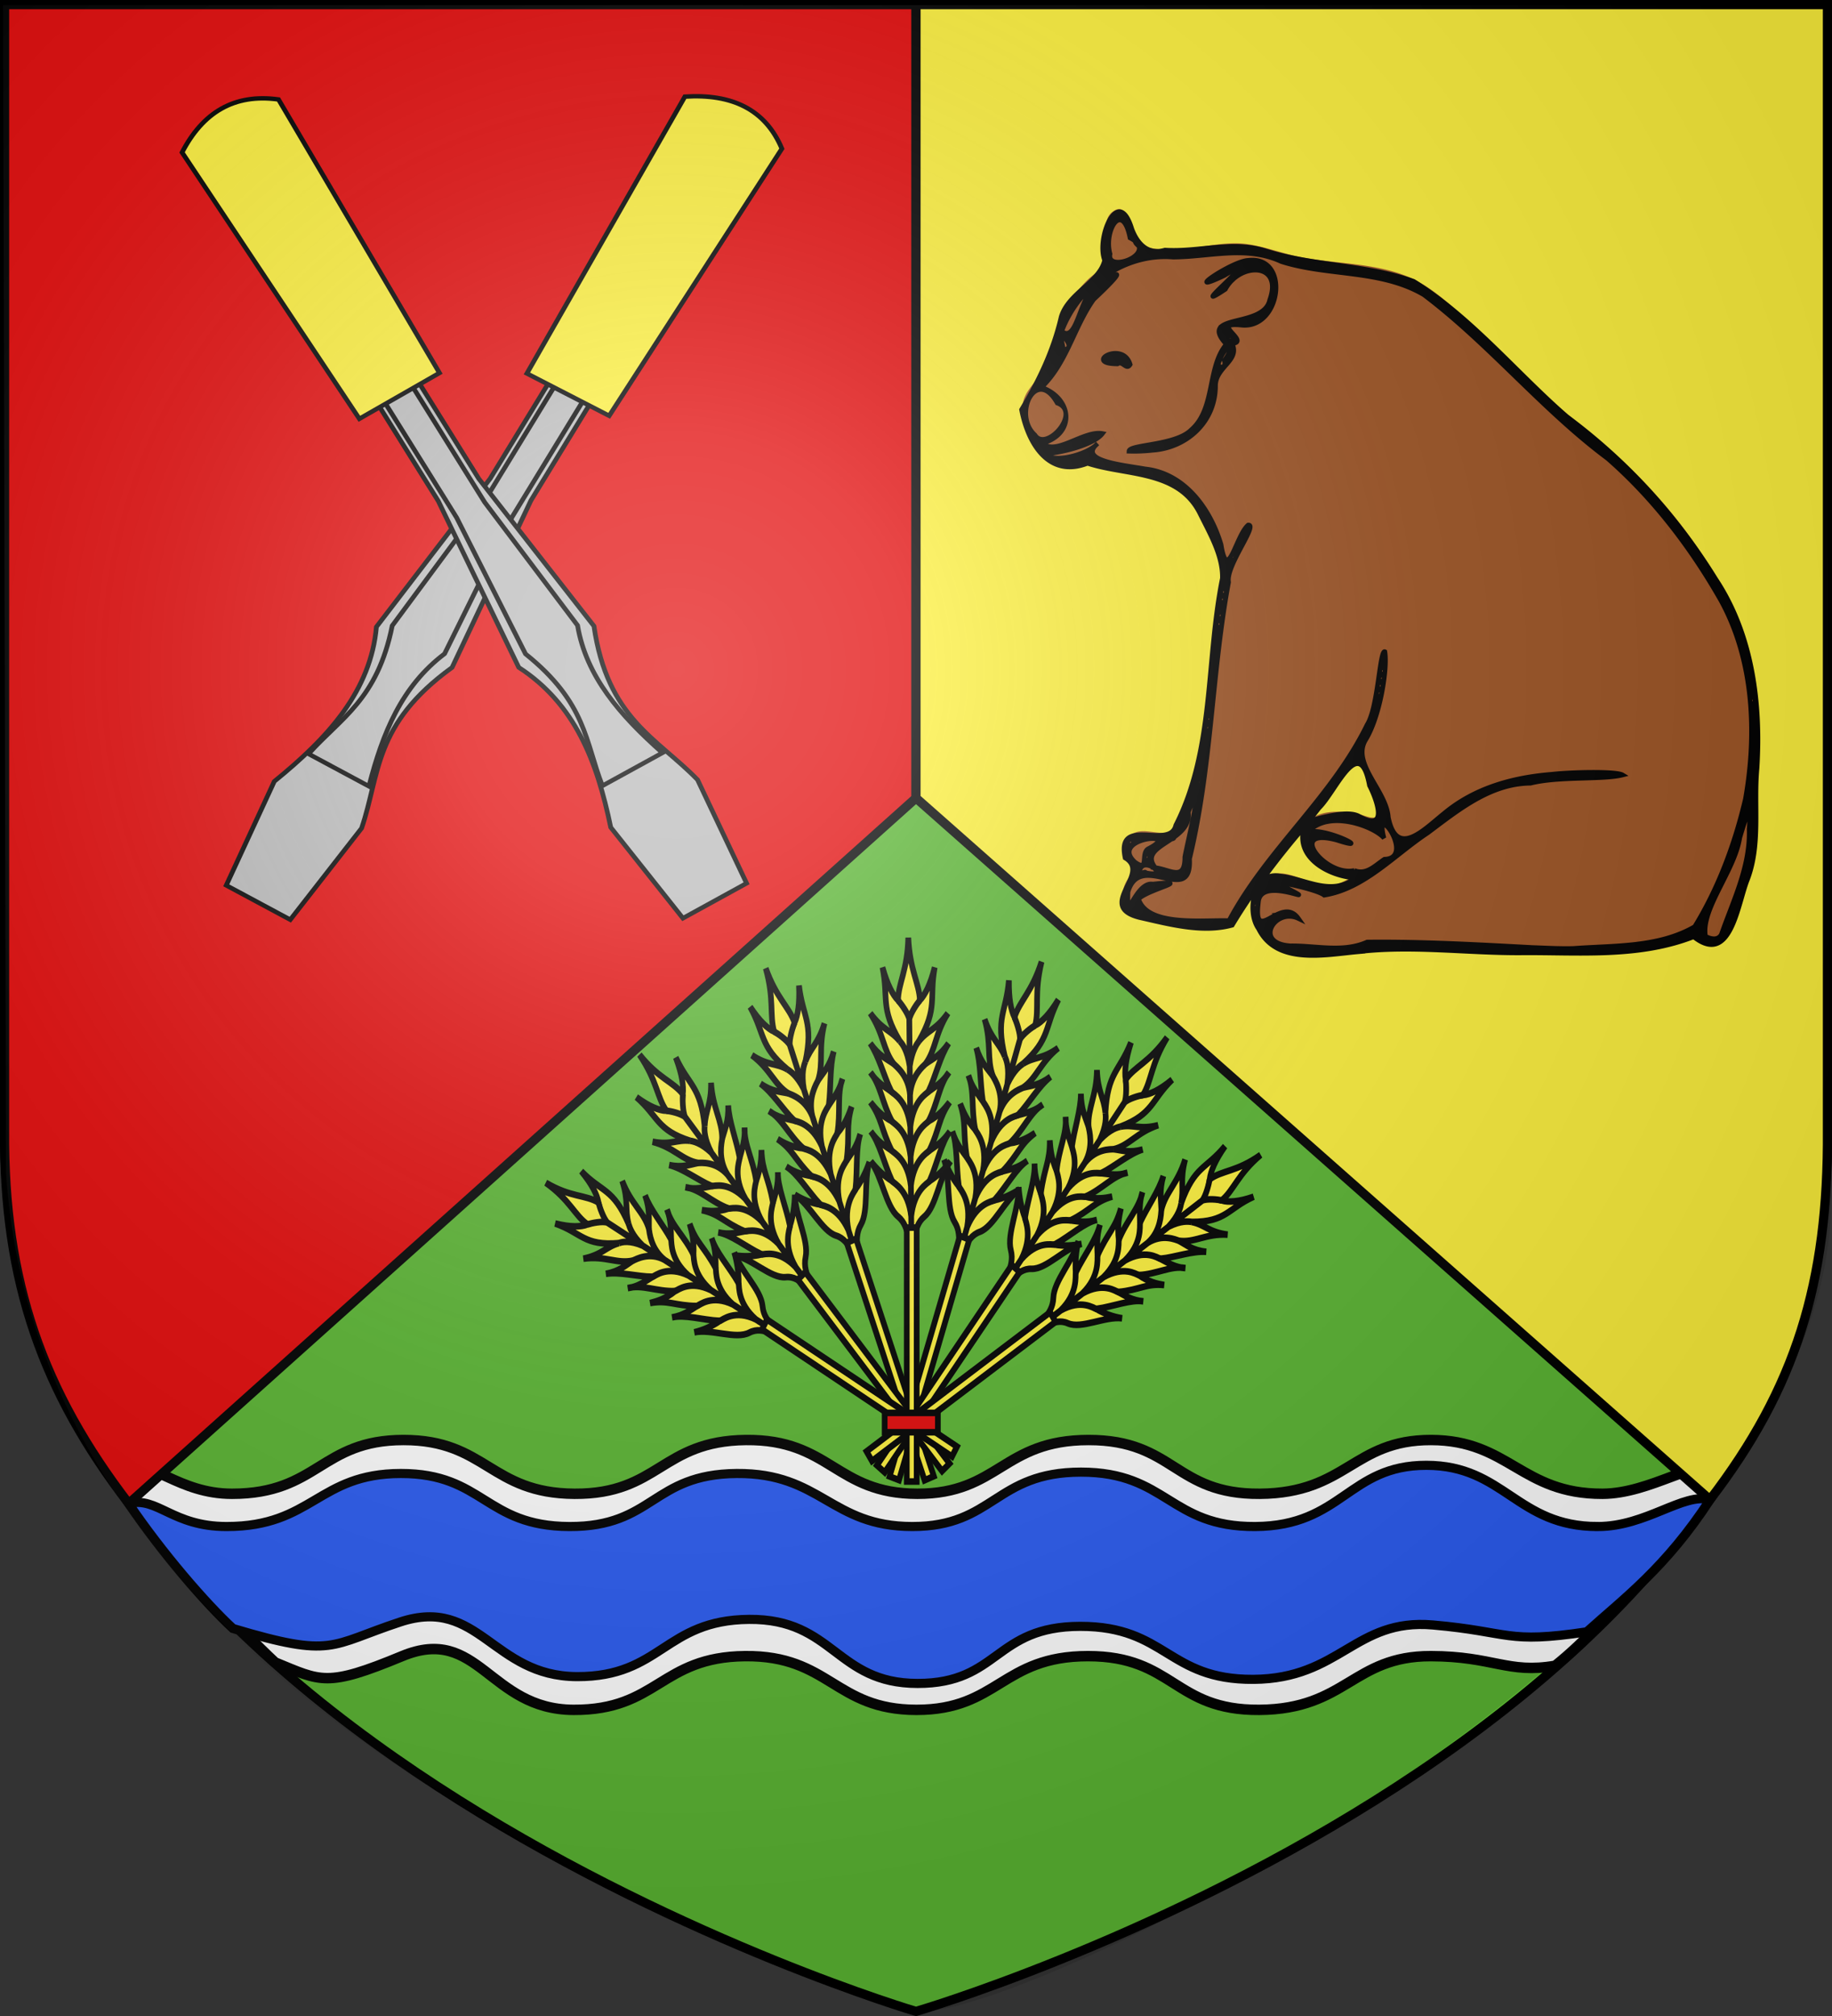
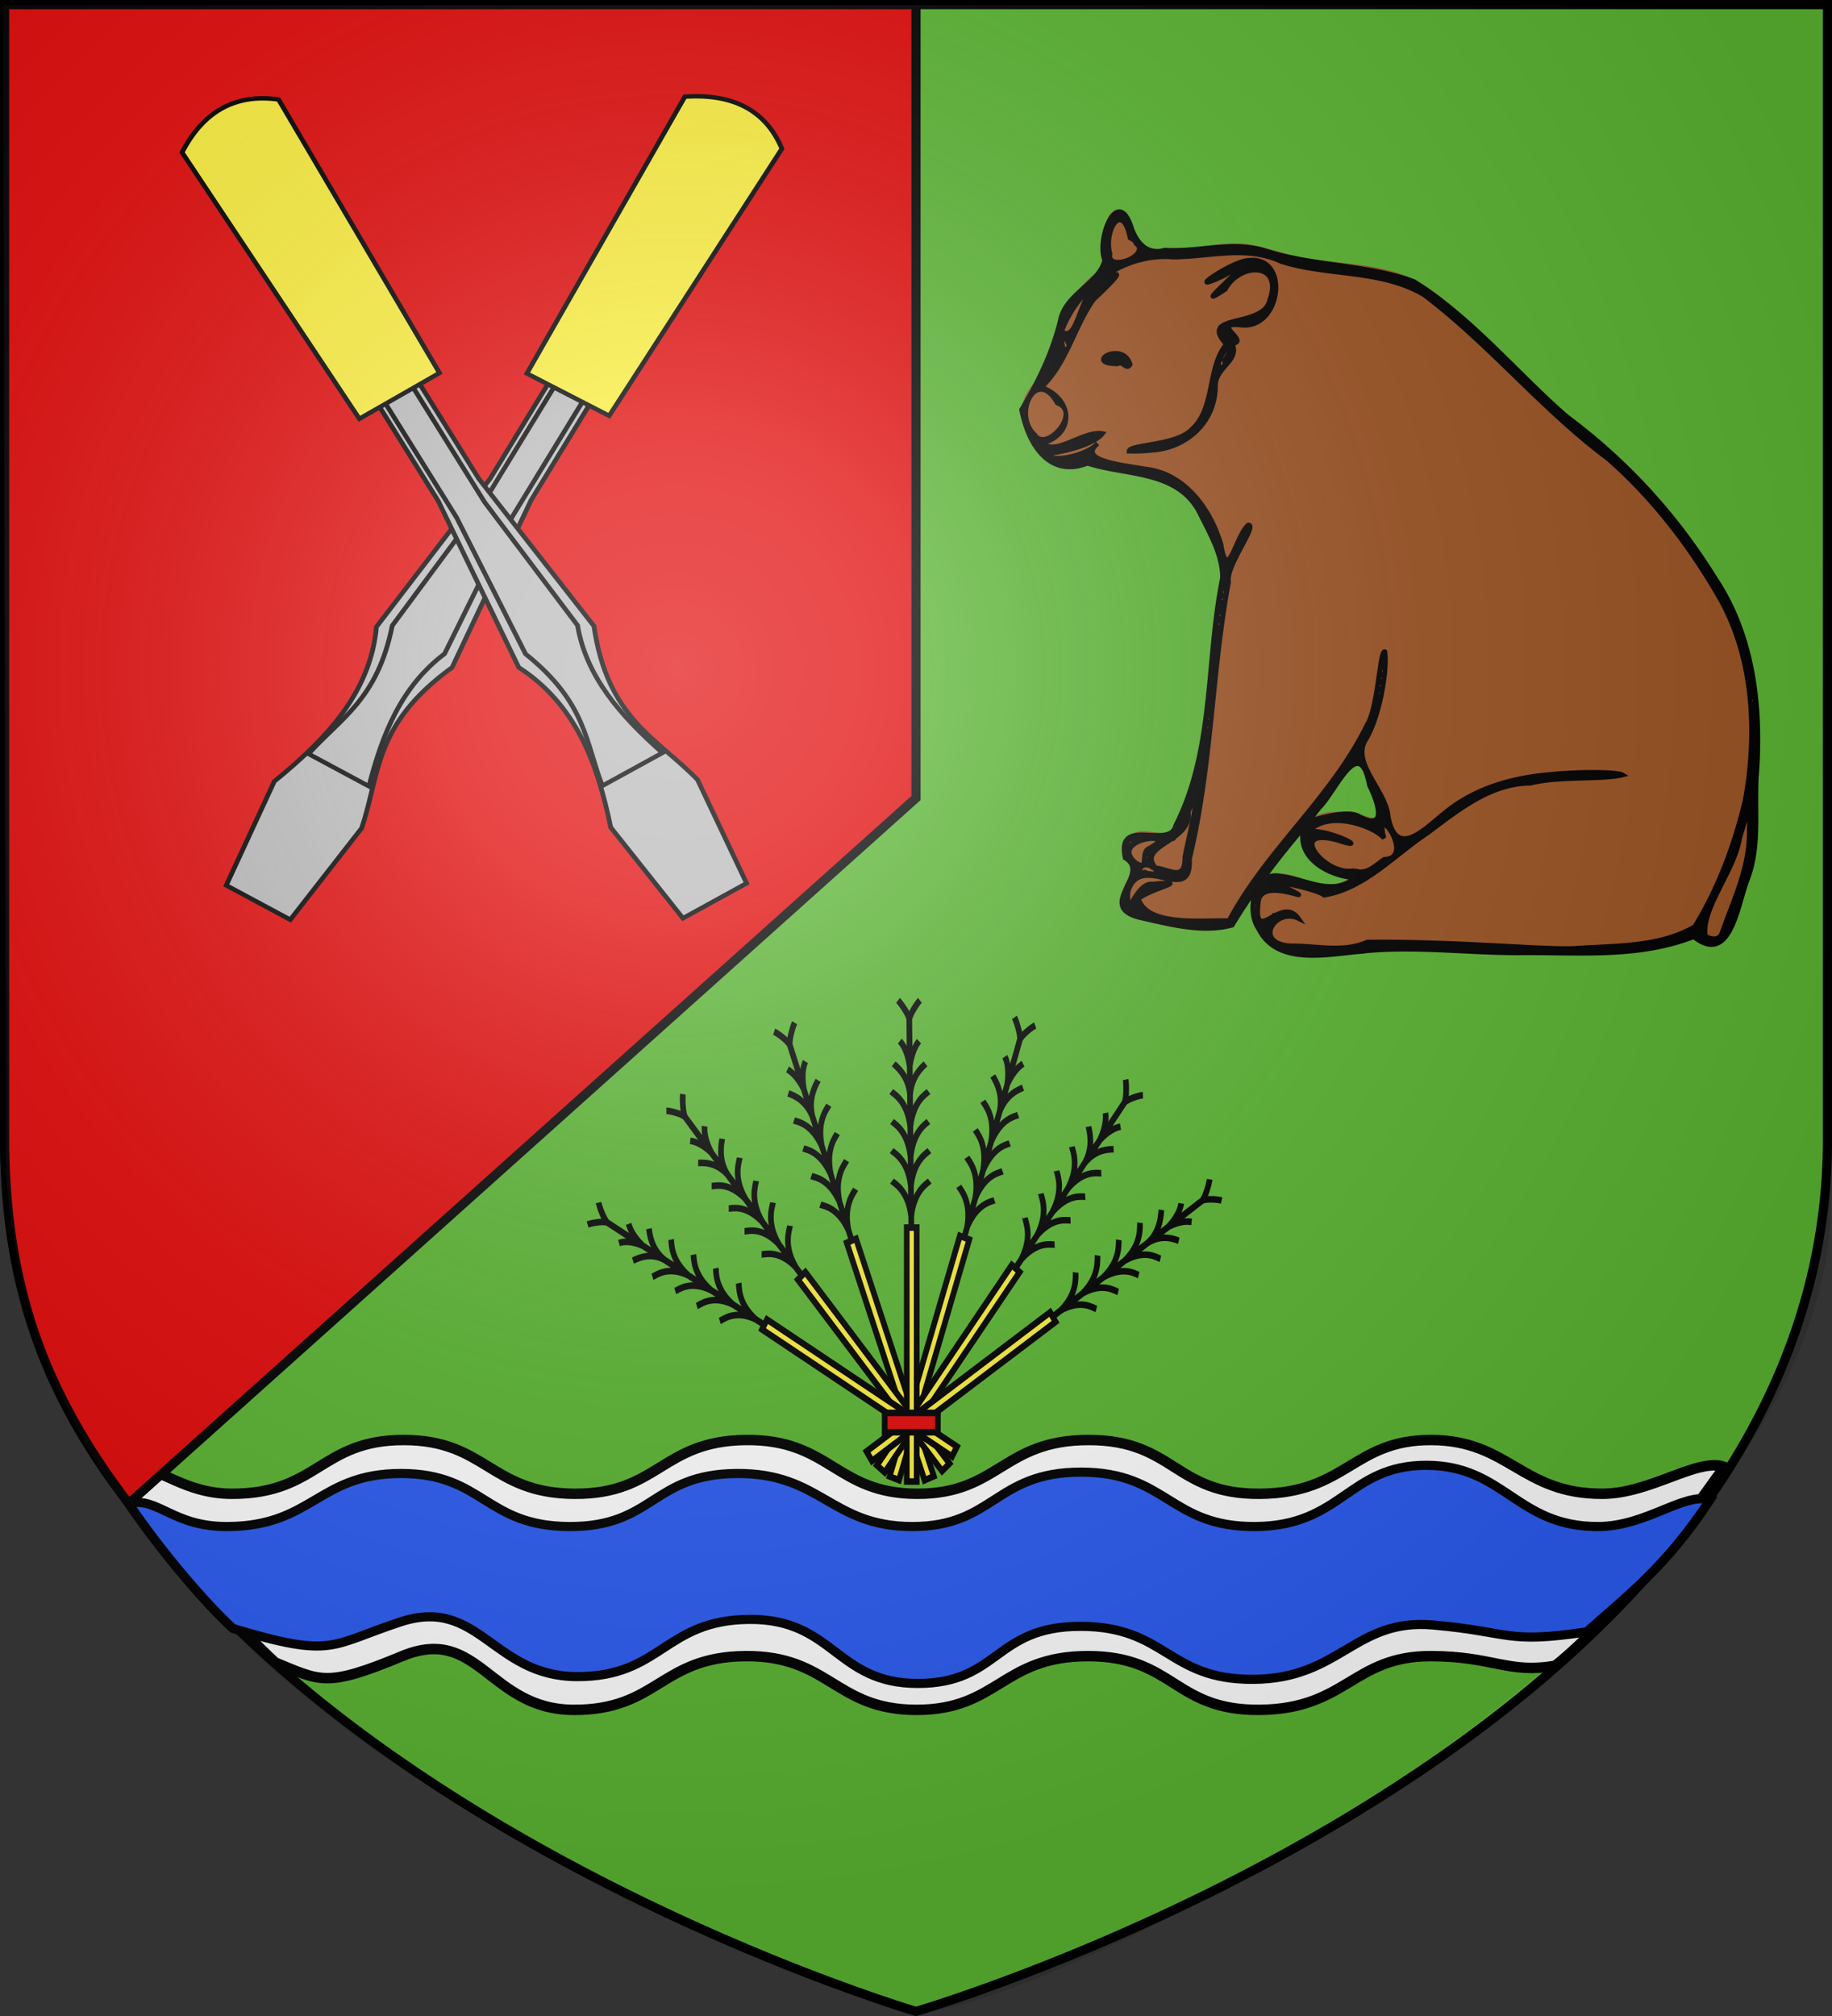
<svg xmlns="http://www.w3.org/2000/svg" xmlns:xlink="http://www.w3.org/1999/xlink" width="600" height="660" viewBox="-300 -300 600 660">
  <rect x="-300" y="-300" width="600" height="660" fill="#333333" stroke="none" />
  <defs>
    <g id="c">
-       <path id="b" d="M0 0v1h.5z" transform="rotate(18 3.157 -.5)" />
      <use xlink:href="#b" width="810" height="540" transform="scale(-1 1)" />
    </g>
    <g id="d">
      <use xlink:href="#c" width="810" height="540" transform="rotate(72)" />
      <use xlink:href="#c" width="810" height="540" transform="rotate(144)" />
    </g>
    <g id="f">
      <path id="e" d="M0 0v1h.5z" transform="rotate(18 3.157 -.5)" />
      <use xlink:href="#e" width="810" height="540" transform="scale(-1 1)" />
    </g>
    <g id="g">
      <use xlink:href="#f" width="810" height="540" transform="rotate(72)" />
      <use xlink:href="#f" width="810" height="540" transform="rotate(144)" />
    </g>
    <g id="i">
      <path id="h" d="M0 0v1h.5z" transform="rotate(18 3.157 -.5)" />
      <use xlink:href="#h" width="810" height="540" transform="scale(-1 1)" />
    </g>
    <g id="j">
      <use xlink:href="#i" width="810" height="540" transform="rotate(72)" />
      <use xlink:href="#i" width="810" height="540" transform="rotate(144)" />
    </g>
    <g id="l">
      <path id="k" d="M0 0v1h.5z" transform="rotate(18 3.157 -.5)" />
      <use xlink:href="#k" width="810" height="540" transform="scale(-1 1)" />
    </g>
    <g id="m">
      <use xlink:href="#l" width="810" height="540" transform="rotate(72)" />
      <use xlink:href="#l" width="810" height="540" transform="rotate(144)" />
    </g>
    <g id="o">
      <path id="n" d="M0 0v1h.5z" transform="rotate(18 3.157 -.5)" />
      <use xlink:href="#n" width="810" height="540" transform="scale(-1 1)" />
    </g>
    <g id="p">
      <use xlink:href="#o" width="810" height="540" transform="rotate(72)" />
      <use xlink:href="#o" width="810" height="540" transform="rotate(144)" />
    </g>
    <g id="r">
      <path id="q" d="M0 0v1h.5z" transform="rotate(18 3.157 -.5)" />
      <use xlink:href="#q" width="810" height="540" transform="scale(-1 1)" />
    </g>
    <g id="s">
      <use xlink:href="#r" width="810" height="540" transform="rotate(72)" />
      <use xlink:href="#r" width="810" height="540" transform="rotate(144)" />
    </g>
    <g id="v">
      <path id="u" d="M0 0v1h.5z" transform="rotate(18 3.157 -.5)" />
      <use xlink:href="#u" width="810" height="540" transform="scale(-1 1)" />
    </g>
    <g id="w">
      <use xlink:href="#v" width="810" height="540" transform="rotate(72)" />
      <use xlink:href="#v" width="810" height="540" transform="rotate(144)" />
    </g>
    <g id="y">
      <path id="x" d="M0 0v1h.5z" transform="rotate(18 3.157 -.5)" />
      <use xlink:href="#x" width="810" height="540" transform="scale(-1 1)" />
    </g>
    <g id="z">
      <use xlink:href="#y" width="810" height="540" transform="rotate(72)" />
      <use xlink:href="#y" width="810" height="540" transform="rotate(144)" />
    </g>
    <radialGradient xlink:href="#a" id="C" cx="221.445" cy="226.331" r="300" fx="221.445" fy="226.331" gradientTransform="matrix(1.353 0 0 1.349 -76.24 -84.357)" gradientUnits="userSpaceOnUse" />
    <linearGradient id="a">
      <stop offset="0" style="stop-color:white;stop-opacity:.314" />
      <stop offset=".19" style="stop-color:white;stop-opacity:.251" />
      <stop offset=".6" style="stop-color:#6b6b6b;stop-opacity:.125" />
      <stop offset="1" style="stop-color:black;stop-opacity:.125" />
    </linearGradient>
  </defs>
  <g style="display:inline">
    <path d="M0 358.5S-300 270-298.5 70v-368.5h597V70C301.542 270.43 0 358.5 0 358.5z" style="display:inline;fill:#5ab532;stroke:#000;stroke-width:3;stroke-linecap:butt;stroke-linejoin:miter;stroke-miterlimit:4;stroke-dasharray:none;stroke-opacity:1" />
    <g style="stroke-width:.999">
      <path d="M225.77 191.867c15.795-.04 31.076-11.895 39.869-8.804-15.816 22.191-36.572 50.155-55.285 65.1-15.443 2.692-20.28-3.107-40.685-3.144-25.5-.045-27.58 17.37-56.02 17.588-27.992.214-27.916-17.597-56.048-17.588-28.13.01-29.32 17.608-56.047 17.588-26.728-.02-28.368-17.877-56.048-17.588-27.679.29-28.484 17.733-56.074 17.588-27.598-.145-30.985-27.974-55.994-17.588-24.755 10.281-26.442 8.25-41.532 2.06-11.408-10.645-34.685-35.383-45.873-52.035l-3.904-11.766c9.487-3.053 17.988 8.589 35.72 8.589 28.1 0 28.976-17.576 56.02-17.605s28.37 17.46 55.94 17.605c27.562.145 28.342-17.316 55.994-17.605 27.651-.289 29.32 17.584 56.02 17.605 26.7.02 27.891-17.595 55.994-17.605s28.03 17.819 55.994 17.605c28.411-.217 30.464-17.65 55.94-17.605 25.474.045 29.484 17.67 56.02 17.605z" style="display:inline;fill:#fff;fill-opacity:1;fill-rule:evenodd;stroke:#000;stroke-width:3.421;stroke-linecap:butt;stroke-linejoin:miter;stroke-miterlimit:4;stroke-opacity:1" transform="matrix(1.002 0 0 1 -1.414 -2.83)" />
      <path d="M224.304 202.59c15.806-.031 27.875-11.164 36.674-8.798-14.605 22.317-27.788 31.967-40.312 43.273-26.581 4.02-24.744 0-50.263-2.244-25.52-2.244-30.288 17.632-58.749 17.798-28.012.164-28.384-17.36-56.536-17.352-28.15.008-26.448 18.706-53.195 18.69s-27.353-21.194-55.053-20.972c-27.699.22-28.683 18.852-56.292 18.741-27.618-.11-31.98-26.375-57.717-17.9-23.277 7.665-21.625 12.043-54.718 2.136-8.865-8.205-22.997-24.54-34.106-40.917 9.494-2.338 14.28 7.544 32.025 7.544 28.12 0 29.892-17.343 56.956-17.365s27.494 17.254 55.084 17.365c27.581.11 27.019-17.144 54.69-17.365s30.685 17.35 57.404 17.365c26.72.016 27.015-17.804 55.138-17.811s28.946 17.975 56.93 17.811c28.432-.166 30.486-20.077 55.98-20.043s29.506 20.093 56.06 20.043z" style="display:inline;fill:#2b5df2;fill-opacity:1;fill-rule:evenodd;stroke:#000;stroke-width:2.994;stroke-linecap:butt;stroke-linejoin:miter;stroke-miterlimit:4;stroke-opacity:1" transform="matrix(1.002 0 0 1 -1.414 -2.83)" />
    </g>
    <path d="M-257.844 192.214C-285.758 155.792-298.875 120-298.5 70v-368.5H0v259.763z" style="display:inline;fill:#e20909;stroke:#000;stroke-width:3;stroke-linecap:butt;stroke-linejoin:miter;stroke-miterlimit:4;stroke-dasharray:none;stroke-opacity:1" />
-     <path d="M260.04 190.962C287.954 154.54 298.875 120 298.5 70v-368.5H0v259.763z" style="display:inline;fill:#fcef3c;stroke:#000;stroke-width:3;stroke-linecap:butt;stroke-linejoin:miter;stroke-miterlimit:4;stroke-dasharray:none;stroke-opacity:1" />
  </g>
  <g style="display:inline">
-     <path d="M0 358.5S-300 270-298.5 70v-368.5h597V70C301.542 270.43 0 358.5 0 358.5" style="display:inline;fill:none;stroke:none" />
    <path d="M0 358.5S-300 270-298.5 70v-368.5h597V70C301.542 270.43 0 358.5 0 358.5" style="display:inline;fill:none;stroke:none" />
    <g style="stroke-width:.817">
      <path d="M-555.793 46.06c4.49-1.011 9.529-1.632 12.735-5.558 2.087-2.555 2.559-7.111-.498-9.075-3.598-2.311-8.91-1.758-12.851-.99-1.422.278-4.399 1.82-5.416.073-.943-1.618.885-4.652 1.444-6.186a129 129 0 0 1 1.605-4.218c.896-2.217 1.877-4.212 3.595-5.84 6.457 12.196 17.735 21.919 25.968 32.767 2.518 3.318 5.27 10.921 9.334 12.083 2.31.66 5.028.198 7.367-.037 5.419-.544 11.827-.884 16.884-3.144 6.08-2.718 3.595-8.593-.92-11.498 2.696-1.632 5.702-5.491 2.36-8.475-3.18-2.839-9.14 1.14-11.522-1.72-2.43-2.917-3.89-7.939-5.17-11.54-4.482-12.602-4.88-26.633-6.236-39.903-.552-5.396-2.91-11.826-2.316-17.194.874-7.9 6.273-18.305 12.753-22.392 4.051-2.555 8.905-3.384 13.507-4.114 4.003-.636 8.29-2.303 12.28-2.528 3.111-.175 6.125 1.726 9.179.095 1.675-.895 1.82-2.57 2.631-4.151 1.513-2.948 3.767-5.26 4.291-8.76.624-4.16-4.612-7.89-6.5-11.03-2.712-4.51-2.13-10.496-5.03-15.247-1.68-2.754-3.813-5.435-6.127-7.62-1.422-1.341-3.776-2.58-4.582-4.476-1.68-3.95 2.029-11.682-3.077-13.888-1.742-.753-2.774.796-3.349 2.306-1.02 2.68-2.836 7.036-5.868 7.683-7.368 1.57-15.652-1.094-23.01-1.191-5.762-.076-11.574 2.313-17.192 3.465-10.028 2.055-21.507 1.537-31.004 5.714-5.88 2.587-10.827 7.197-15.656 11.474-6.448 5.712-12.764 11.581-19.033 17.512-7.32 6.925-15.586 12.458-23.023 19.205-11.955 10.843-23.619 25.138-30.38 40.27-6.024 13.48-5.573 27.044-5.537 41.526.02 8.199-.473 17.081 1.714 24.98 1.077 3.893 2.972 7.47 4.057 11.354.729 2.611 1.208 5.906 3.753 7.278 2.977 1.605 5.409-1.615 8.281-1.254 7.606.954 14.592 3.503 22.41 3.72 21.112.586 42.129-1.046 63.237-.985 3.695.011 7.043 1.611 10.744 1.622 8.144.022 17.411 1.032 21.352-8.11 1.116-2.589 1.443-5.573.062-8.11-4.39-8.07-12.159-1.5-18.344-.761-2.998.357-6.403-1.567-8.902-3.133" style="fill:#9d5324;stroke:none;stroke-width:.817" transform="matrix(-1.203 0 0 1.245 -524.12 -71.316)" />
      <path d="M-555.76 66.614c-14.666-1.724-29.616.325-44.39.269-15.794-.152-32.135 1.466-47.243-4.234-10.185 7.794-11.97-8.669-14.664-15.074-3.662-9.296-1.658-19.47-2.598-29.186-1.126-17.215 1.27-35.311 11.275-49.827a155.3 155.3 0 0 1 40.558-42.716c13.916-11.756 25.932-26.097 41.648-35.534 13.085-4.574 27.367-3.963 40.616-8.117 8.908-2.621 18.02.466 27.107-.107 4.502 1.315 7.446-1.509 9.015-5.611 3.655-11.596 9.79 2.31 7.417 8.28 1.366 5.771 9.865 8.574 11.833 14.895 2.157 8.973 6.091 16.817 10.783 24.39-1.787 9.102-7.508 18.053-17.97 14.097-10.472 3.35-24.629 1.737-30.552 13.116-2.693 5.277-6.294 11.113-6.154 17.117 4.527 21.599 2.146 44.917 12.695 64.965 1.58 6.64 16.333-2.778 13.783 8.574-7.262 4.154 8.15 12.676-3.853 15.653-8.118 1.774-17.226 4.195-25.32 2.03-5.71-9.136-12.365-17.664-19.546-25.728 2.577 8.276-7.207 12.944-14.013 13.305 6.675 5.023 13.656.142 20.658-.49 6.89-1.349 9.196 9.175 5.746 13.86-4.893 9.57-18.12 6.836-26.832 6.073zm-54.433-.384c-4.62-.276-5.153.333 0 0zm71.437-.05c-4.827-.455-21.363.33-8.004.232 2.668-.046 5.342-.026 8.004-.231zm-85.27-.23c-1.464-.173-.448.464 0 0zm27.18-.017c-1.768-.255-.752.465 0 0zm-31.005-.325c-1.768-.255-.751.465 0 0zm24.17-.117c15.036-.775 30.181-1.614 45.2-1.445 6.603 2.832 13.922.893 20.855.992 10.232-.627 4.156-10.118-2.158-7.2 4.666-6.416 12.472 7.746 10.843-4.523-.944-7.088-18.695 2.193-6.972-3.87 9.67-2.941-8.455.342-10.887 2.263-10.989-1.691-19.163-10.632-28.263-16.424-8.369-6.053-17.044-12.93-27.917-13.02-7.814-1.884-19.766-.861-25.051-2.168 1.732-1.011 13.882-.754 19.168-.174 10.592.804 21.107 3.546 29.518 10.367 5.386 4.128 12.793 11.878 15.062.954.499-6.992 9.885-13.986 6.285-20.206-4.066-6.257-6.108-18.98-5.339-23.341 1.442-.706 1.81 14.501 4.843 19.179 9.683 19.184 27.29 32.795 37.614 51.546 7.333-.238 22.199 1.615 24.612-5.74-3.043-2.676-15.27-5.053-3.873-3.875 4.8-.744 7.148 11.085 6.73 2.063-3.302-10.992-17.462 4.062-16.75-8.716-6.004-23.855-6.025-48.677-10.632-72.754.825-4.276-8.218-15.286-5.304-15.01 3.359 2.727 5.597 15.602 7.35 5.136 2.965-9.615 10.056-18.803 20.688-19.891 6.328-1.09 18.336-2.137 12.964-6.675 2.933 3.167 12.98 5.276 13.62 2.656-4.804-.46-12.777-2.501-14.97-5.287 5.037-.942 12.847 5.951 16.247 2.521-8.986-2.535-8.034-11.81.358-14.664-6.913-6.365-8.836-15.831-14.23-23.151-3.054-2.745-11.168-10.308-2.224-4.238 6.048.702 6.338 16.262 10.934 12.635-4.654-12.03-17.28-20.57-30.303-19.511-9.989-.034-19.887-3.1-29.474 1.176-12.666 3.916-27.041 2.035-38.786 8.724-17.828 12.987-32.124 30.16-50.041 43.057-12.38 10.446-22.658 23.418-30.852 37.356-8.913 15.664-9.812 34.79-6.652 52.19 2.853 11.766 7.323 23.363 13.806 33.574 9.894 5.534 21.977 4.925 33.014 5.729 3.656.1 7.313-.118 10.966-.235zm103.604-130.78c-9.255-.601-17.25-7.413-17.157-17.107-.18-4.898-6.744-6.498-4.508-10.945-5.301-.515 6.675-5.84-2.841-4.818-10.613.701-13.01-18.355-1.543-17.058 4.482.162 18.678 9.59 6.518 3.98-12.144-7.114 11.597 11.247-.305 3.605-3.945-7.113-15.753-7.14-12.042 2.852 1.68 7.556 19.735 3.34 11.799 11.627 5.31 6.027 2.912 17.007 9.626 22.556 4.258 4.118 16.815 3.752 16.877 5.56a48 48 0 0 1-6.424-.251zm.377-.798c-1.464-.172-.448.465 0 0zm-1.841-.324c-1.465-.172-.45.464 0 0zm-9.74-3.81c-1.565-1.897-1.885-1.371 0 0zm-2.15-2.28c-.99-1.5-1.086-.26 0 0zm-4.472-15.162c-1.548-5.405-5.637-6.58-1.692-1.179-.608 1.468.72 2.224 1.692 1.18zm-2.184-6.71c-.698-2.883-4.93 1.54 0 0zm1.677-2.61c.012-2.046-2.491.443 0 0zm-12.211-4.716c-.99-1.499-1.087-.258 0 0zm12.279-5.504c-1.564-1.899-1.885-1.372 0 0zm-2.763-2.271c-1.564-1.898-1.884-1.372 0 0zm-2.763-2.282c-.99-1.499-1.087-.258 0 0zm-4.824-2.468c8.576 1.977-3.01-2.113-2.892 1.698.844-.732 1.679-1.675 2.892-1.698zm34.694 26.385c2.013-6.494 13.095-.159 3.45-.162-1.374-.966-2.397 1.837-3.45.162zm3.1-.847c7.986-1.53-2.773-1.665-2.119.358l.806-.384zM-591.936 65.593c-3.442-.513-.628.51 0 0zm-38.99-.311c-1.69-.521-.303.566 0 0zm44.516-.014c-3.442-.512-.629.51 0 0zm-46.972-.31c-1.69-.522-.303.566 0 0zm73.29-.07c-5.896-.276-15.816-.14-19.473.189 6.49.079 12.99.11 19.474-.188zm-75.746-.255c-1.689-.521-.303.566 0 0zm-16.736-.63c-1.465-.172-.45.464 0 0zm-2.066-.565c-1.564-1.898-1.885-1.372 0 0zm4.01-.901c1.285-7.163-7.888-17.11-9.327-25.92-1.282-4.097-3.216-10.466-2.527-2.277-.343 9.84 4.35 18.778 7.562 27.719.964 1.66 2.915 1.173 4.292.478zm3.787-1.017c-5.416-6.839-.97 2.531 0 0zm116.764-1.347c-2.35-3.188-.764 4.983 0 0zm13.809-.424c-3.746-.472-.738.479 0 0zm3.677-.288c-1.464-.172-.448.465 0 0zm-8.512-.565c-1.564-1.898-1.884-1.372 0 0zm17.415-.732c-1.465-.173-.45.464 0 0zm1.842-.325c-1.465-.172-.45.465 0 0zm2.148-.324c-1.464-.172-.448.464 0 0zm-36.837-.65c-1.464-.171-.449.465 0 0zm2.315-.016c-1.769-.255-.752.465 0 0zm38.823-.76c2.411-5.668-2.211 1.205 0 0zm-32.557-2.008c-.53-.553.271 1.817 0 0zm32.33-1.991c-1.991-2.378-1.794-1.292 0 0zm-158.055-1.603c-1.027-.844.983 1.78 0 0zm104.865.215c-1.464-.172-.449.464 0 0zm18.64-1.117c-6.113-2.837 3.175 3.571 0 0zm36.392-1.08c-.99-1.5-1.087-.259 0 0zm-44.051-.527c1.51-1.061-2.924 1.026 0 0zm-18.204-.389c1.84-3.166-3.518-.418 0 0zm22.885-.167c-3.746-.473-.738.478 0 0zm4.682.11c-.99-1.5-1.087-.26 0 0zm21.982-1.082c-1.964-.07-1.806 2.425 0 0zm11.478.757c-.99-1.499-1.087-.259 0 0zm-1.531-1.333c-.213-5.345-9.169 1.561-1.62-.056-.025-.737 2.724 1.366 1.62.056zm-56.564-.066c-2.377-.502-.454.521 0 0zm52.255-1.31c5.017-6.153-10.05-6.746-8.97-14.64-4.715-11.365.273 8.03.973 11.844-.04 6.49 3.906 3.272 7.997 2.797zm-54.174.724c7.97 1.726 18.637-11.651 4.67-7.967-10.387 3.276 3.388-3.573 7.916-2.103-5.44-6.084-17.91-1.574-20.657 1.55 2.82-10.313-8.706 5.331-.107 5.566 2.532 1.59 4.926 4.244 8.178 2.954zm25.019.363c-.99-1.5-1.087-.259 0 0zm-31.005-.973c-.99-1.5-1.087-.259 0 0zm65.725-1.592c7.124-6.415-13.313-8.279-3.639-3.525 2.229 1.131-.343 6.307 3.639 3.525zm-36.562.294c-.99-1.499-1.087-.259 0 0zm-131.048-3.95c-.918-5.408.563 7.461 0 0zm164.411 2.065c-.53-.553.271 1.816 0 0zm5.212-.993c-.538.327.503 1.788 0 0zm-73.983-.512c.48-4.642-2.243.82 0 0zm32.952.47c-.99-1.499-1.087-.258 0 0zm-35.61-2.27c-.99-1.5-1.086-.26 0 0zm75.93-.379c-.993-1.274.346 1.603 0 0zm-47.742-1.36c-5.228-.628-6.194-.354-.36.46.154 1.291.478.983.36-.46zm4.966 1.09c-.99-1.5-1.087-.26 0 0zm33.46-.648c-4.244-1.133-2.603.81 0 0zm5.603-.762c-4.429-.46-.877.464 0 0zm-75.286-.212c-.99-1.5-1.087-.26 0 0zm34.074-.953c-2.233-2.61-2.168-1.725 0 0zm-21.254-1.714c-2.878-.549-2.144 3.312 0 0zm14.727-4.43c-4.657-4.418-10.987-19.857-13.679-5.897-1.993 3.782-5.267 12.334 2.716 8.177 3.86-2.336 15.054 1.9 13.595.982q-1.31-1.636-2.632-3.262zm-31.538 4.177c-.99-1.5-1.087-.259 0 0zm14.315-1.213c-1.433-3.667.019 2.544 0 0zm7.25.147c-1.689-.52-.303.567 0 0zm14.045.11c-1.992-2.379-1.795-1.293 0 0zm-10.36-.454c-4.43-.46-.878.464 0 0zm3.683.006c-3.062-.487-.598.496 0 0zM-662.9 26.892c2.37 5.474-1.603-14.862-.556-4.023.089 1.837-.256 10.404.556 4.023zm119.386 2.483c-1.564-1.898-1.885-1.372 0 0zm-1.842-2.27c-1.564-1.9-1.885-1.373 0 0zm-1.842-2.282c-.99-1.5-1.087-.259 0 0zm35.302-1.984c-1.338-3.552-3.582-16.743-2.145-5.64.849 1.018-.428 7.048 2.145 5.64zm-36.837.037c-.99-1.499-1.087-.258 0 0zm-48.586-.722c-1.464-.172-.448.464 0 0zm-2.29-.341c-1.768-.255-.751.465 0 0zm-3.075-.327c-1.69-.52-.303.567 0 0zm-2.309-.305c-1.464-.172-.449.464 0 0zm-2.149-.325c-1.464-.172-.449.465 0 0zm-1.842-.324c-1.464-.172-.449.464 0 0zm-3.217-.357c-3.061-.487-.597.496 0 0zm61.32-.208c-1.565-1.898-1.885-1.372 0 0zm-112.746-5.16c-.44.929.436 4.682 0 0zm110.596 2.23c-.99-1.5-1.086-.259 0 0zm-2.148-2.77c-1.114-3.744-1.086 1.934 0 0zm-108.753-4.805c-.367 2.748.29 3.28 0 0zm149.18.323c-.51.422.457 2.136 0 0zm-.31-2.419c-.53-.553.27 1.816 0 0zm-148.57-3.589c-.471.635.462 3.238 0 0zm148.262 1.318c-.53-.553.271 1.816 0 0zM-663.333.23c-.53-.553.271 1.816 0 0zm101.61-1.946c-.53-.554.27 1.816 0 0zm-101.31-1.318c-.538.327.504 1.787 0 0zm146.736-.325c-.538.328.503 1.788 0 0zm-45.733-.304c-.53-.553.27 1.816 0 0zm-100.695-1.967c-.539.328.503 1.788 0 0zm100.388.02c-.53-.553.27 1.817 0 0zm45.742-1.149c-.51.422.458 2.136 0 0zm-46.05-.797c-.53-.553.272 1.816 0 0zm45.734-2.291c-.538.328.503 1.788 0 0zm-.307-2.92c-.538.328.503 1.788 0 0zm-.307-2.595c-.538.328.503 1.788 0 0zm-.307-2.271c-.538.328.503 1.788 0 0zm-.3-2.25c-.53-.554.27 1.816 0 0zm-.307-2.272c-.53-.553.27 1.817 0 0zm-.614-4.217c-.53-.553.27 1.816 0 0zm-.307-1.946c-.53-.554.27 1.816 0 0zm-.622-4.238c.475-8.907-1.874 5.13 0 0zm-130.014-2.109c.948-1.46-1.715 1.728 0 0zm128.008-2.763c-1.027-.844.983 1.78 0 0zm-125.246-1.13c.949-1.46-1.714 1.728 0 0zm1.228-1.622c.949-1.46-1.714 1.728 0 0zm3.184-3.974c1.571-2.315-2.289 2.352 0 0zm2.476-3c2.769-3.16-3.222 3.212 0 0zm2.283-2.677c2.168-2.88-2.888 2.923 0 0zm127.242-3.406c3.881-4.6-4.601 4.646 0 0zm-121.717-2.758c7.085-7.587-4.46 4.042-2.096 2.177l.956-.98zm124.058.568c.949-1.46-1.714 1.727 0 0zm19.218-5.792c-1.465-.172-.45.464 0 0zm1.841-.325c-1.464-.172-.448.465 0 0zm1.842-.324c-1.464-.172-.448.464 0 0zm-140.166-.696c1.012-1.54-1.851 1.894 0 0zm149.376.047c-1.465-.172-.449.464 0 0zm3.683 0c-1.464-.172-.448.464 0 0zm-7.357-.935c-2.837-2.517-3.272 1.546 0 0zm-144.167-.41c.948-1.46-1.714 1.728 0 0zm1.228-.973c.948-1.46-1.715 1.727 0 0zm151.761-.568c-4.515-.78-6.336.601 0 0zm-6.907-1.298c-3.42-1.809 1.927 1.727 0 0zm-2.763-1.297c-6.073-2.952 4.077 2.74 0 0zm12.813-1.279c6.163-5.436-.352-18.196-6.038-8.432-6.786 2.399 3.037 13.016 6.038 8.432zm-15.802.24c-3.442-.513-.628.51 0 0zm-127.437-4.882c.948-1.46-1.714 1.728 0 0zm1.842-1.622c.948-1.46-1.714 1.728 0 0zm2.416-2.19c2.169-2.88-2.887 2.923 0 0zm3.416-3.325c.949-1.46-1.714 1.728 0 0zm2.59-2.433c2.819-3.194-3.325 3.284 0 0zm130.292-1.015c-.99-1.498-1.086-.258 0 0zm-127.395-1.661c2.168-2.881-2.887 2.922 0 0zm125.613-.956c-6.711-7.78 2.678 4.84 0 0zM-595.7-88.437c2.168-2.881-2.888 2.922 0 0zm121.815-2.028c-1.242-9.698-1.215 5.312 0 0zm-119.513-.08c1.57-2.316-2.29 2.351 0 0zm118.019-3.357c3.318-4.958-5.053 1.692-.539 2.19l.155-.375zm-115.87 1.41c1.57-2.315-2.29 2.352 0 0zm2.341-2.19c.949-1.46-1.714 1.727 0 0zm2.149-1.947c1.013-1.54-1.851 1.894 0 0zm1.535-1.297c.948-1.46-1.714 1.727 0 0zm3.377-2.92c1.012-1.54-1.851 1.894 0 0zm99.728-3.123c-.99-1.5-1.087-.259 0 0zm3.07-.639c-1.564-1.898-1.884-1.372 0 0zm-3.99-.638c-2.234-2.61-2.17-1.725 0 0zm-3.07-2.94c-.99-1.5-1.087-.26 0 0zm2.762-.974c-.99-1.499-1.086-.259 0 0zm-1.535-1.298c-.99-1.499-1.086-.258 0 0zm-77.281-.74c-1.69-.522-.303.566 0 0zm1.989-.306c-1.464-.173-.449.464 0 0zm2.615-.344c-1.689-.52-.303.567 0 0zm2.296-.305c-1.464-.172-.448.464 0 0zm2.31-.343c-1.69-.521-.304.566 0 0zm65.068-.756c-2.664-2.895-.836 2.647 0 0zm-62.773.45c-1.464-.172-.449.464 0 0zm4.458-.668c-1.69-.52-.303.567 0 0zm2.149-.324c-1.69-.521-.304.566 0 0zm2.148-.325c-1.689-.52-.303.567 0 0zm53.38-2.785c1.76-6.047-3.3-14.287-5.412-4.226-8.267 4.082 6.553 9.448 5.412 4.226zm.794-1.298c-.44.928.436 4.682 0 0zm-9.4 1.73c-1.37-2.05-9.66.759-.907.132l1.029.1zm-9.318-.593c-7.857-.18-5.204.33 0 0zm10.86-2.597c1.013-1.54-1.85 1.894 0 0zm7.856-2.92c-.454.783.448 3.96 0 0zm-.834-3.106c-1.992-2.378-1.795-1.292 0 0z" style="fill:#000;stroke:#000;stroke-width:1.226;stroke-miterlimit:4;stroke-dasharray:none;stroke-opacity:1" transform="matrix(-1.203 0 0 1.245 -524.12 -71.316)" />
    </g>
    <g id="A" style="stroke-width:.942">
      <path d="m-443.018-227.577 12.923 5.438-22.446 53.344-16.917 55.672c-21.145 20.882-17.213 36.34-20.603 54.12l-17.601 31.514-20.298-8.54 10.227-34.618c14.403-15.917 25.078-32.188 24.29-52.569l27.978-51.017z" style="fill:#bababa;stroke:#000;stroke-width:1.413" transform="matrix(1.089 .125 -.133 1.02 344.254 92.586)" />
      <path d="m-438.916-207.011-8.939-3.762-18.561 44.112-22.387 42.501c-1.542 23.977-11.755 31.094-19.837 43.575l19.139 8.053c1.97-17.344 5.857-32.877 17.286-44.648l14.737-45.72z" style="display:inline;fill:#bababa;stroke:#000;stroke-width:1.413" transform="matrix(1.089 .125 -.133 1.02 344.254 92.586)" />
      <path d="M-422.518-302.094c13.751-2.65 24.31 1.05 30.753 12.94l-40.862 90.736-26.014-10.396z" style="fill:#fcef3c;stroke:#000;stroke-width:1.413" transform="matrix(1.089 .125 -.133 1.02 344.254 92.586)" />
    </g>
    <use xlink:href="#A" width="100%" height="100%" style="stroke-width:.942" transform="matrix(.498 -.813 .925 .498 45.561 -177.986)" />
-     <path d="M213.678-135.341h600v660h-600z" style="fill:none;fill-opacity:1;fill-rule:nonzero;stroke:none;stroke-width:6.203;stroke-linecap:round;stroke-linejoin:round;stroke-miterlimit:4;stroke-dasharray:none;stroke-opacity:1" />
+     <path d="M213.678-135.341h600v660h-600" style="fill:none;fill-opacity:1;fill-rule:nonzero;stroke:none;stroke-width:6.203;stroke-linecap:round;stroke-linejoin:round;stroke-miterlimit:4;stroke-dasharray:none;stroke-opacity:1" />
    <g style="display:inline;stroke-width:4.482;stroke-miterlimit:4;stroke-dasharray:none" transform="matrix(.415 0 0 .48 267.53 49.323)">
      <use xlink:href="#B" width="100%" height="100%" style="stroke-width:4.482;stroke-miterlimit:4;stroke-dasharray:none" transform="scale(-1 1)rotate(20.763 -.784 3781.224)" />
      <use xlink:href="#B" width="100%" height="100%" style="stroke-width:4.482;stroke-miterlimit:4;stroke-dasharray:none" transform="rotate(18.673 -648.134 239.824)" />
      <use xlink:href="#B" width="100%" height="100%" style="stroke-width:4.482;stroke-miterlimit:4;stroke-dasharray:none" transform="rotate(37.935 -647.62 242.91)" />
      <use xlink:href="#B" width="100%" height="100%" style="stroke-width:4.482;stroke-miterlimit:4;stroke-dasharray:none" transform="rotate(56.776 -648.8 243.091)" />
      <use xlink:href="#B" width="100%" height="100%" style="stroke-width:4.482;stroke-miterlimit:4;stroke-dasharray:none" transform="scale(-1 1)rotate(41.081 -.475 1971.472)" />
      <use xlink:href="#B" width="100%" height="100%" style="stroke-width:4.482;stroke-miterlimit:4;stroke-dasharray:none" transform="rotate(-59.966 -648.864 243.245)" />
      <g id="B" style="stroke-width:4.482;stroke-miterlimit:4;stroke-dasharray:none">
-         <path fill="#fcef3c" fill-rule="evenodd" stroke="#000" stroke-width="5.221" d="M-474.735 166.497c2.155-6.426 3.251-11.273 8.579-15.154 9.286-6.765 11.836-27.087 20.6-37.687-4.766 5.463-10.25 9.983-16.465 13.544 6.042-12.528 9.531-26.638 15.911-33.796-5.355 6.969-10.762 9.712-16.162 13.034 8.292-15.294 7.067-21.74 15.942-32.993-4.052 4.542-8.453 9.047-16.716 13.122 7.381-12.282 8.454-25.066 16.162-33.374-4.405 6.226-10.795 9.655-16.052 12.968 5.767-11.032 9.247-24.11 15.831-32.904-6.72 8.523-12.304 10.358-18.198 14.013 8.168-9.528 7.364-20.443 17.652-34.55-9.49 11.558-15.6 11.282-22.83 19.046 15.13-22.938 7.935-28.993 12.426-50.327-3.577 12.03-7.544 18.55-11.692 22.525-.541-11.893-8.007-20.523-9.156-42.785-.611 22.262-7.87 30.892-8.124 42.785-4.243-3.975-8.368-10.496-12.235-22.525 5.006 21.334-2.043 27.389 13.64 50.327-7.417-7.764-13.52-7.488-23.289-19.046 10.629 14.107 10.088 25.022 18.486 34.55-5.982-3.655-11.61-5.49-18.536-14.013 6.796 8.795 10.591 21.872 16.626 32.904-5.338-3.313-11.81-6.742-16.365-12.968 7.908 8.308 9.289 21.092 16.967 33.374-8.362-4.075-12.871-8.58-17.033-13.122 9.147 11.252 8.078 17.699 16.739 32.993-5.48-3.322-10.953-6.065-16.477-13.034 6.553 7.158 10.383 21.268 16.727 33.796-6.3-3.561-11.894-8.081-16.793-13.544 9.02 10.6 12.062 30.922 21.511 37.687 5.421 3.88 6.634 8.728 8.945 15.154z" style="stroke-width:4.482;stroke-miterlimit:4;stroke-dasharray:none" transform="translate(-171.827 -49.42)" />
        <path fill="none" stroke="#000" stroke-width="5.221" d="M-476.625 151.328c2.278-17.837 12.69-22.464 14.604-24.128m-14.854 3.366c2.277-17.837 12.69-22.464 14.603-24.128m-14.813 4.256c2.278-17.836 12.125-22.463 14.039-24.127m-14.263 3.722c2.277-17.837 12.459-22.464 14.373-24.128m-14.589 2.338c1.144-13.237 10.308-19.565 12.222-21.229m-12.474 1.629c1.837-10.843 5.829-15.47 7.297-17.133m-7.63-14.89c.702-3.85 6.45-11.248 8.363-12.912m-6.878 147.364c-2.277-17.837-13.238-22.464-15.152-24.128m14.902 3.366c-2.278-17.837-13.239-22.464-15.152-24.128m14.942 4.256c-2.277-17.836-12.734-22.463-14.648-24.127m14.424 3.722c-2.278-17.837-13.113-22.464-15.026-24.128m14.81 2.338c-1.143-13.237-10.986-19.565-12.9-21.229m12.648 1.629c-1.836-10.843-5.931-15.47-7.845-17.133m7.512-14.89c-.703-3.85-7.003-11.248-8.917-12.912m10.602 163.602-1.685-150.69" style="stroke-width:4.482;stroke-miterlimit:4;stroke-dasharray:none" transform="translate(-171.827 -49.42)" />
        <path d="M-480.114 158.949h7.816v173.183h-7.816z" style="fill:#fcef3c;fill-opacity:1;stroke:#000;stroke-width:4.482;stroke-miterlimit:4;stroke-dasharray:none;stroke-opacity:1" transform="translate(-171.827 -49.42)" />
      </g>
      <path d="M-669.373 235.897h41.985v13.209h-41.985z" style="fill:#e20909;fill-opacity:1;stroke:#000;stroke-width:4.482;stroke-miterlimit:4;stroke-dasharray:none;stroke-opacity:1" />
    </g>
  </g>
  <g style="display:inline">
    <g style="display:inline">
      <path d="M0 0h600v660H0z" style="fill:none;stroke:none" transform="matrix(-1 0 0 1 298.5 -298.5)" />
    </g>
    <path d="M301.39 659.89c24.364 8.798 313.03-127.005 299.804-275.807L599.89 3.566h-597L3.87 385.81C15.83 568.888 251.095 640.106 301.39 659.89" style="opacity:1;fill:url(#C);fill-opacity:1;fill-rule:evenodd;stroke:none;stroke-width:1px;stroke-linecap:butt;stroke-linejoin:miter;stroke-opacity:1" transform="translate(-301.89 -301.89)" />
  </g>
</svg>